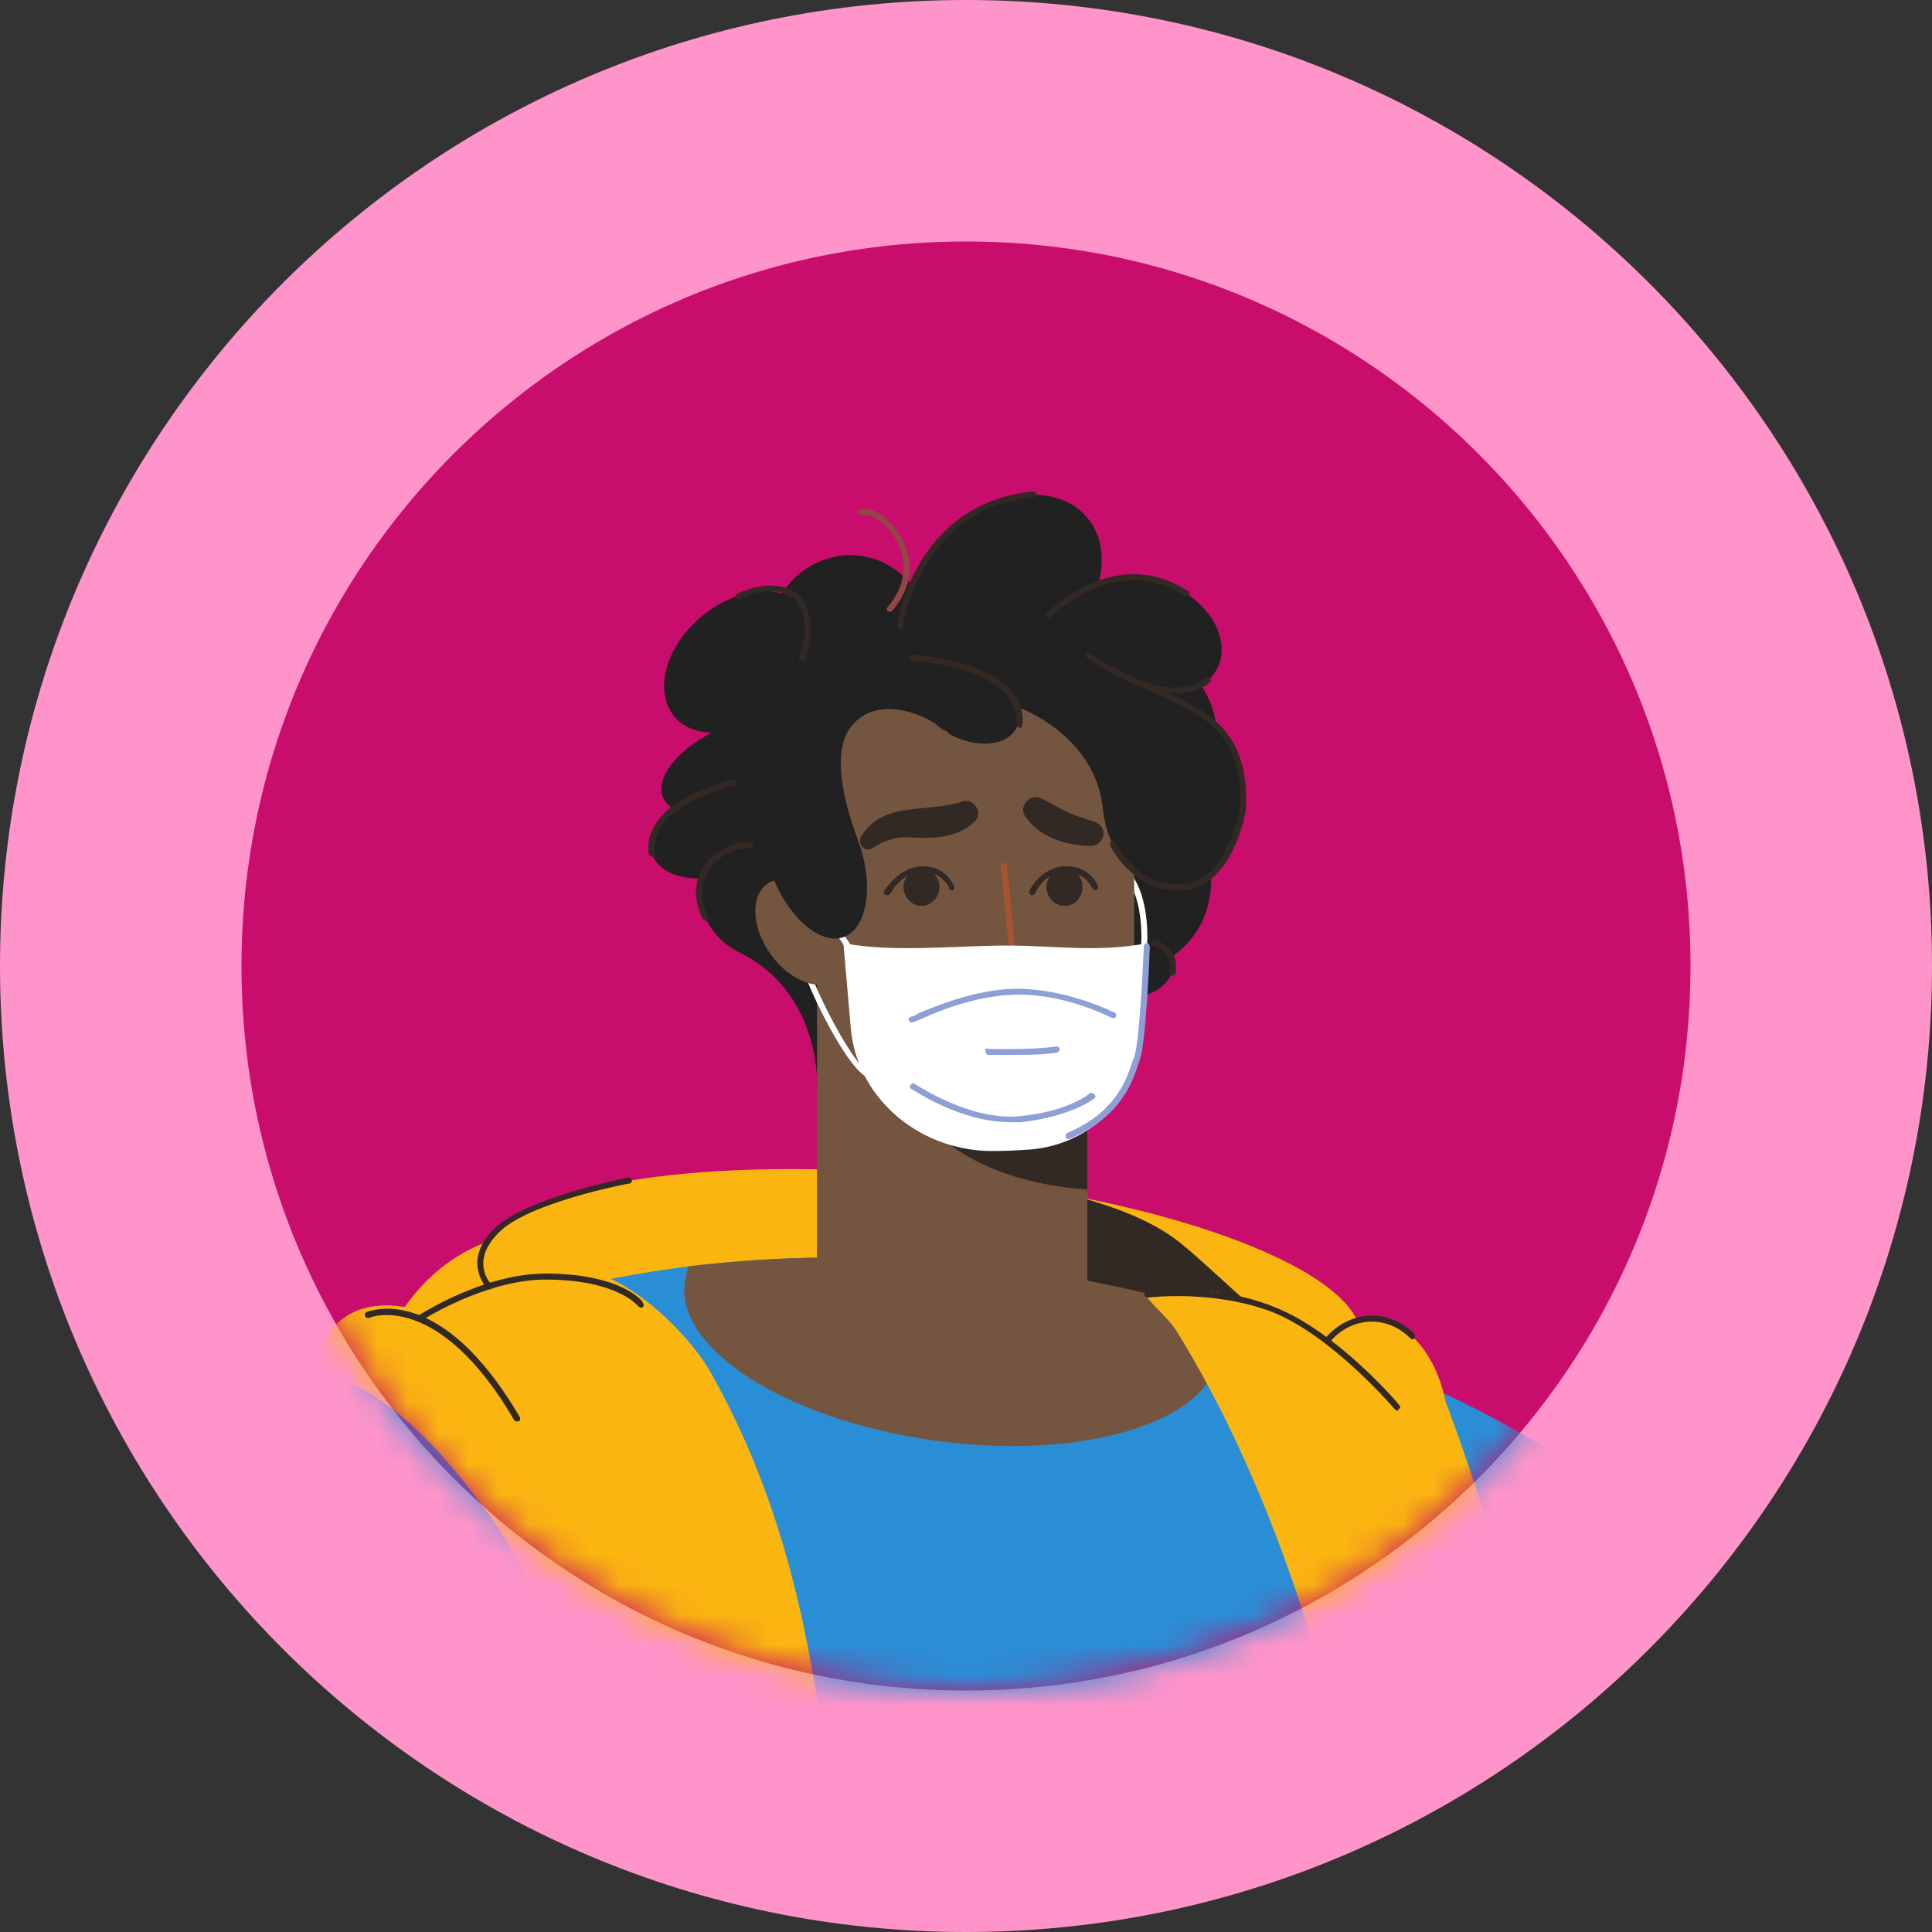
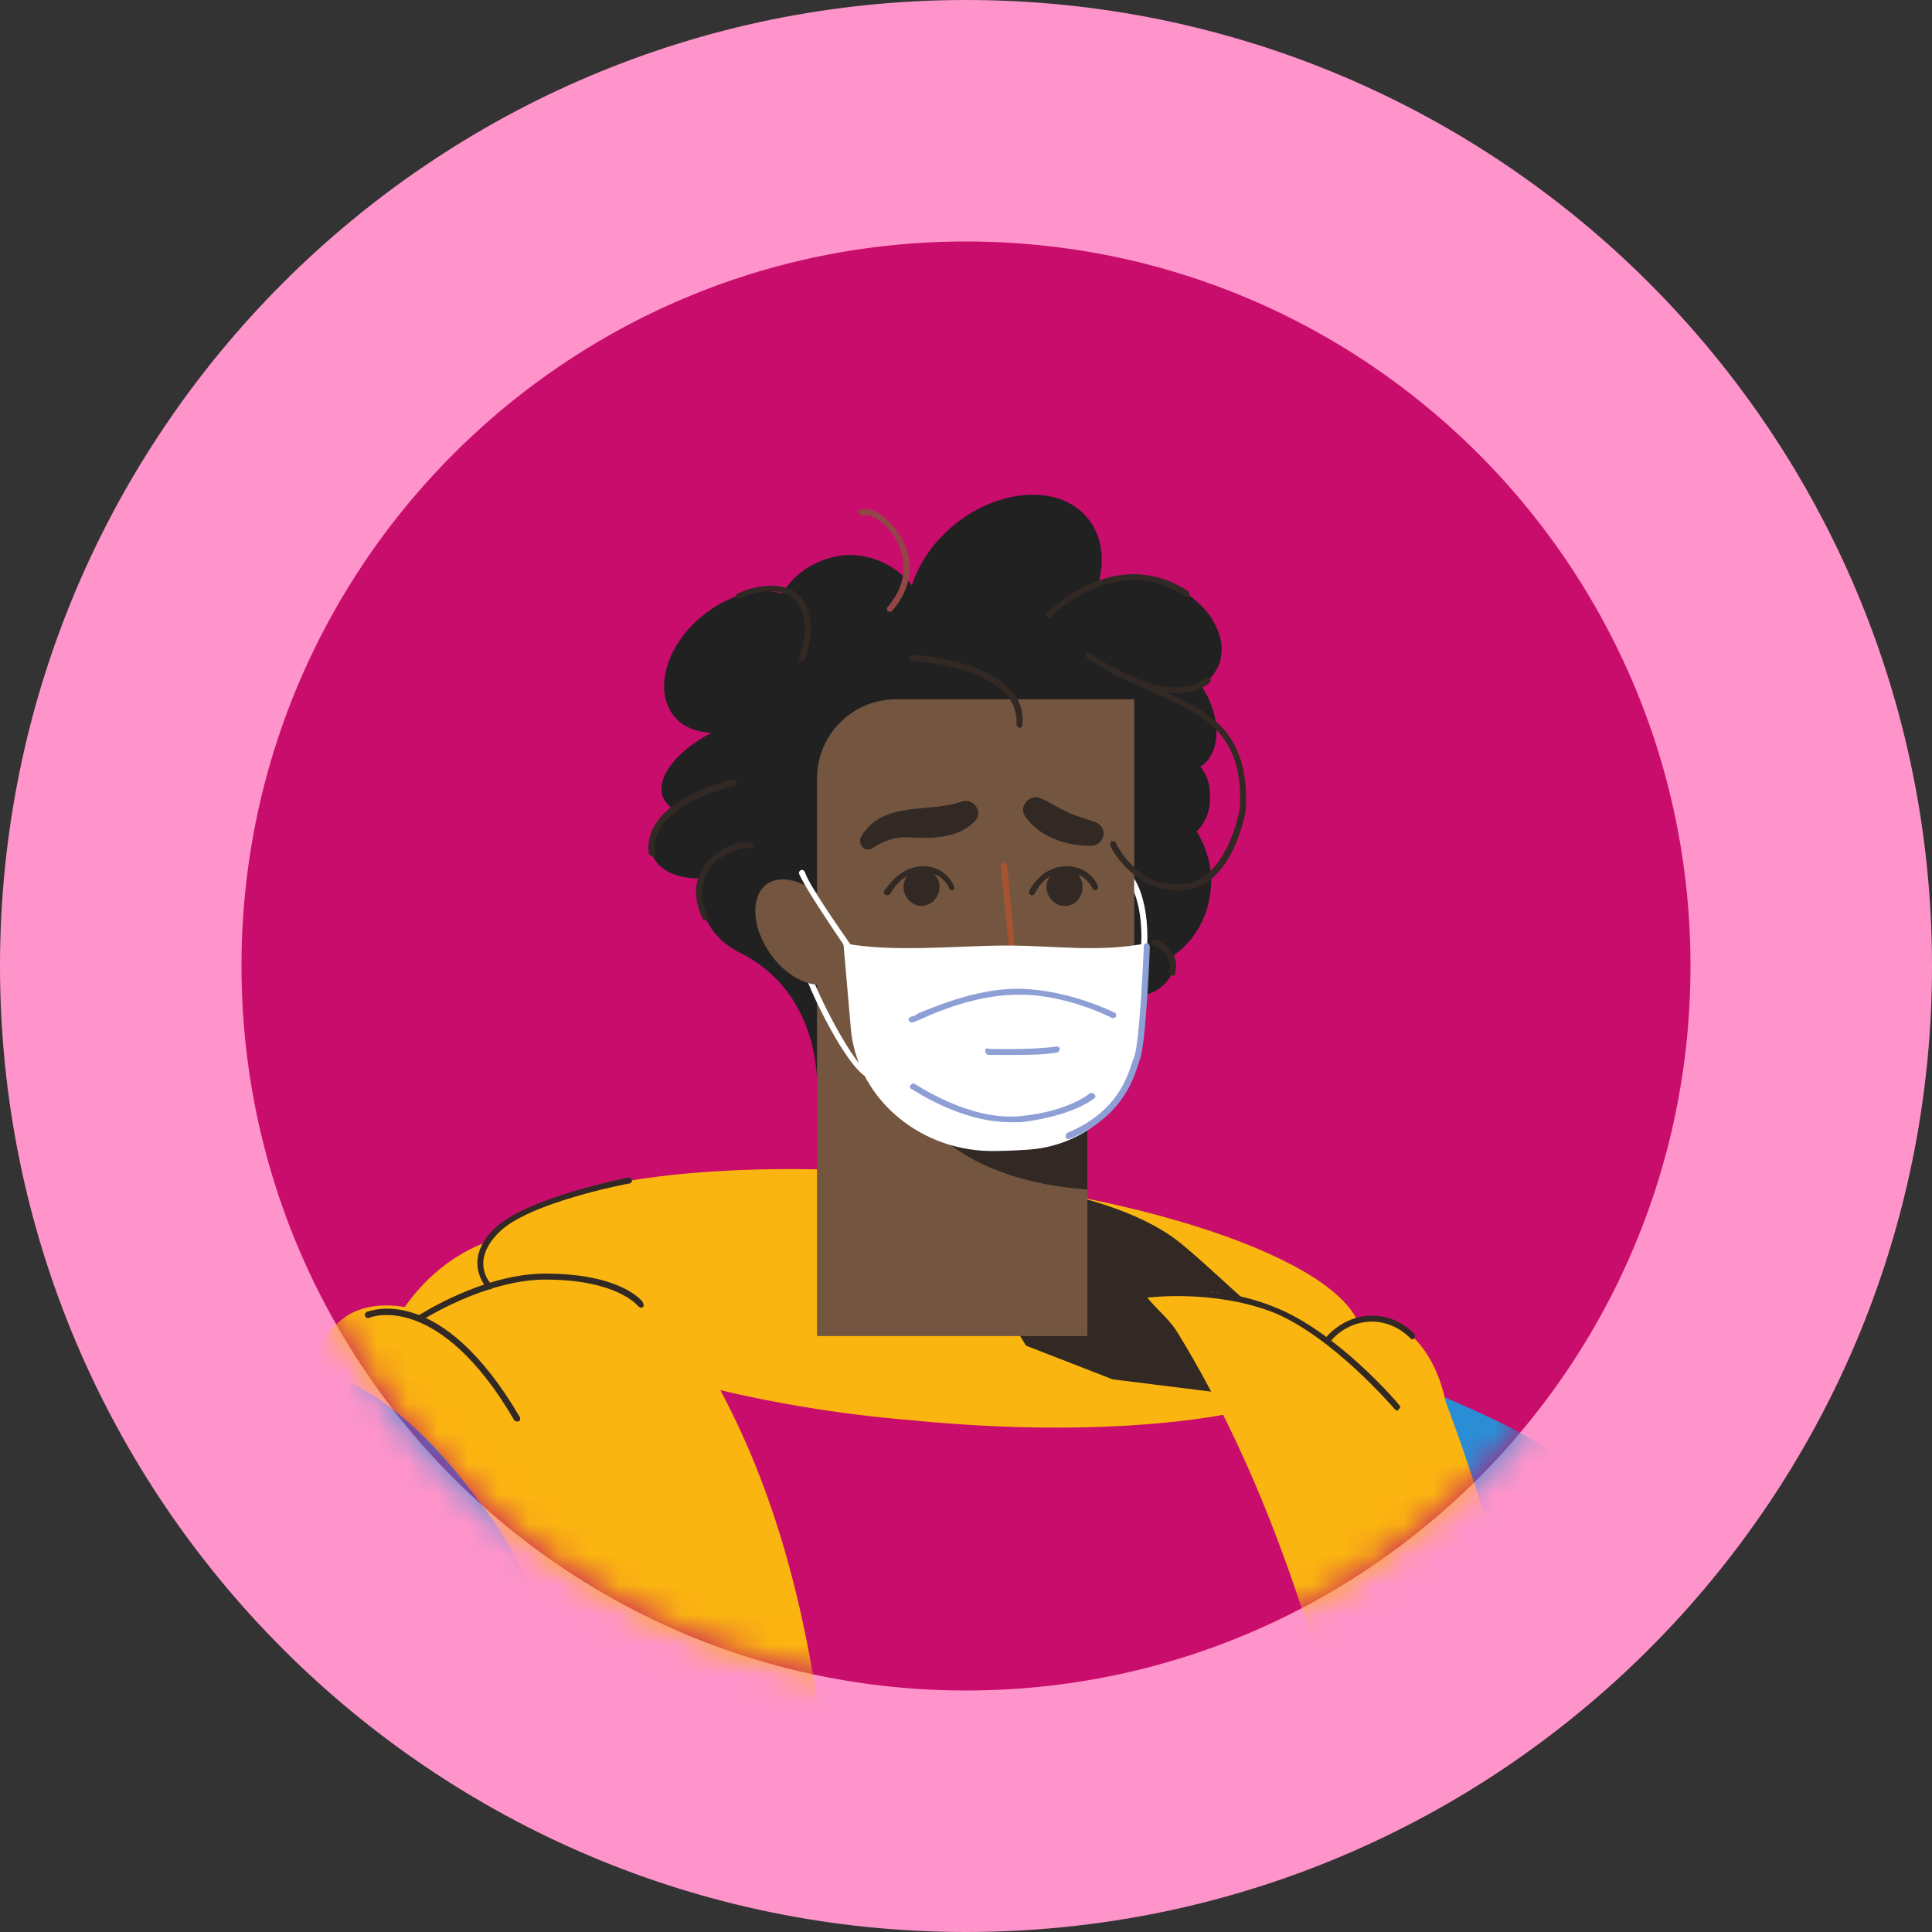
<svg xmlns="http://www.w3.org/2000/svg" width="64" height="64" viewBox="0 0 64 64" fill="none">
  <rect x="0" y="0" width="64" height="64" fill="#333333" stroke="none" />
  <path d="M32 4C47.463 4 60 16.537 60 32C60 47.463 47.463 60 32 60C16.537 60 4 47.463 4 32C4 16.537 16.537 4 32 4Z" fill="#C80D6C" stroke="#FF94CA" stroke-width="8" />
  <mask id="mask0_1705_34998" style="mask-type:luminance" maskUnits="userSpaceOnUse" x="8" y="8" width="49" height="48">
    <path d="M56.016 32C56.016 45.254 45.27 56 32.016 56C18.762 56 8.016 45.254 8.016 32C8.016 18.746 18.762 8 32.016 8C45.27 8 56.016 18.746 56.016 32Z" fill="white" />
  </mask>
  <g mask="url(#mask0_1705_34998)">
    <path d="M20.736 92.816L6.208 94.209C4.019 94.408 1.989 93.214 1.074 91.343C0.795 90.786 0.596 90.189 0.556 89.512L-1.951 62.806C-2.389 58.269 -0.08 53.93 3.9 51.702L14.566 45.811L20.019 87.483L20.736 92.816Z" fill="#BF4748" />
    <path d="M30.925 38.965C23.562 38.249 17.313 39.204 16.198 41.114C13.85 41.95 12.139 44.458 12.139 47.443C12.139 51.105 14.726 54.09 17.91 54.09C21.094 54.09 23.681 51.105 23.681 47.443C23.681 46.939 23.628 46.448 23.522 45.97C25.472 46.448 27.741 46.846 30.169 47.045C38.169 47.841 44.855 46.647 45.094 44.418C45.293 42.189 38.965 39.721 30.925 38.965Z" fill="#FBB510" />
    <path d="M45.93 70.169L59.224 69.93L55.403 53.771C55.085 52.378 54.448 51.065 53.492 49.99C51.901 48.119 50.428 47.403 47.682 46.209L45.055 47.124L45.93 70.169Z" fill="#2A8ED6" />
    <path d="M34.348 39.403C34.547 39.363 37.532 39.881 39.124 41.194C40.676 42.468 42.229 44.219 43.383 44.498C44.497 44.776 40.995 46.209 40.995 46.209L36.855 45.692L33.99 44.577L33.273 43.423L33.433 42.667L34.348 39.403Z" fill="#322924" />
    <path d="M40.398 21.97C40.716 20.975 39.92 19.781 38.567 19.303C37.771 19.025 36.975 19.065 36.378 19.343C36.616 18.547 36.497 17.712 36.019 17.154C35.104 16.04 33.114 16.159 31.601 17.393C30.885 17.99 30.447 18.667 30.208 19.383C29.691 18.746 28.895 18.348 28.019 18.388C27.104 18.468 26.348 18.945 25.91 19.662C25.154 19.423 24.119 19.701 23.243 20.418C22.049 21.413 21.651 22.886 22.328 23.721C22.606 24.08 23.044 24.239 23.562 24.279C22.407 24.876 21.691 25.791 21.97 26.428C22.049 26.587 22.169 26.72 22.328 26.826C21.77 27.264 21.452 27.821 21.611 28.299C21.77 28.816 22.447 29.134 23.243 29.095C23.044 29.413 23.124 30.886 24.517 31.562C27.223 32.915 27.064 35.98 27.064 35.98C27.064 35.98 33.194 35.224 33.194 35.463C33.233 36.179 36.218 32.318 36.696 32.637C38.009 33.592 39.124 32.358 38.885 31.642C39.681 31.085 40.159 30.129 40.119 29.015C40.079 28.497 39.92 27.98 39.641 27.542C39.96 27.224 40.119 26.786 40.079 26.308C40.079 25.95 39.96 25.632 39.761 25.393C39.787 25.366 39.814 25.353 39.84 25.353C40.477 24.836 40.437 23.682 39.8 22.726C40.079 22.527 40.278 22.289 40.398 21.97Z" fill="#212121" />
-     <path d="M51.502 48.159C51.342 51.662 51.223 55.085 51.183 58.508C51.024 66.587 51.024 74.547 50.865 82.945C50.785 86.169 50.666 89.473 50.507 92.816L50.387 101.692C48.437 101.214 46.487 100.816 44.497 100.498C34.546 98.746 24.238 98.587 14.367 101.055C12.974 101.413 12.138 101.692 12.059 101.692C12.059 97.234 13.292 93.532 13.77 88.517C13.929 86.925 14.009 85.214 13.929 83.303C13.929 83.038 13.929 82.773 13.929 82.507C13.85 81.075 13.491 74.786 13.054 66.945C12.735 60.577 12.377 53.174 12.098 46.687C12.098 46.076 12.085 45.479 12.059 44.895C12.059 44.869 12.059 44.843 12.059 44.816C12.828 44.498 13.611 44.192 14.407 43.901C15.84 43.396 17.286 42.985 18.745 42.667C19.488 42.508 20.231 42.361 20.974 42.229C21.584 42.123 22.195 42.03 22.805 41.95C27.82 41.353 32.954 41.672 38.009 42.866C38.672 43.025 39.349 43.197 40.039 43.383C42.825 44.179 45.293 45.015 47.681 46.09C48.994 46.687 50.228 47.363 51.502 48.159Z" fill="#2A8ED6" />
-     <path d="M40.399 44.856C40.08 47.124 35.861 48.398 30.966 47.721C26.07 47.045 22.369 44.697 22.687 42.468C22.714 42.282 22.753 42.109 22.806 41.95C28.458 41.274 34.349 41.751 40.04 43.383C40.319 43.901 40.438 44.378 40.399 44.856Z" fill="#745640" />
    <path d="M18.348 44.219L17.671 53.333L16.636 67.224L13.054 66.945L3.82 66.269L8.596 49.114C8.955 47.881 9.631 46.806 10.507 45.97C10.945 45.532 11.462 45.174 12.059 44.895C13.014 44.378 14.129 44.099 15.283 44.139L18.348 44.219Z" fill="#2A8ED6" />
    <path d="M52.736 70.607C52.259 62.408 50.786 54.129 47.881 46.408C47.562 44.856 46.607 43.702 45.453 43.702C44.896 43.702 44.378 43.94 43.98 44.418C42.707 43.98 43.105 43.423 40.398 42.826C39.721 42.706 38.408 42.786 37.891 42.826C38.209 43.303 38.687 43.622 39.005 44.139C41.911 48.876 43.662 54.368 44.896 59.741C46.528 66.587 47.761 73.91 47.085 80.955L46.925 82.746H52.259C52.259 82.773 52.259 82.813 52.259 82.866L52.219 82.945L52.259 82.906V82.746L52.339 82.348C52.577 80.517 52.736 78.673 52.816 76.816C52.869 74.746 52.843 72.677 52.736 70.607Z" fill="#FBB510" />
    <path d="M22.367 74.229C22.367 82.03 17.71 86.488 13.77 88.517C13.929 86.925 14.008 85.214 13.929 83.303C15.998 81.672 18.108 78.846 18.068 74.229V72.159C18.068 62.846 18.028 48.119 14.406 43.901C15.839 43.396 17.285 42.985 18.745 42.667C20.456 45.572 21.053 49.274 21.332 50.945C22.327 57.274 22.327 65.194 22.367 72.159V74.229Z" fill="#BF4748" />
    <path d="M28.536 70.766C27.422 62.209 27.979 53.373 23.601 45.572C22.924 44.298 20.735 41.99 18.745 41.99C17.232 41.99 15.8 42.746 14.406 43.224C14.221 43.303 14.035 43.37 13.849 43.423C13.637 43.343 13.412 43.29 13.173 43.264C11.62 43.105 10.944 43.94 10.665 44.577C10.466 44.975 10.665 45.453 11.103 45.612C11.448 45.718 11.766 45.864 12.058 46.05C13.69 46.965 15.083 48.637 16.118 50.07C16.715 50.866 17.193 51.781 17.63 52.736C17.79 53.055 17.949 53.386 18.108 53.731C19.939 57.791 20.735 62.965 21.053 67.383C21.332 70.607 21.69 76.299 21.412 79.522L28.536 79.204C28.536 79.204 28.775 72.358 28.536 70.766Z" fill="#FBB510" />
    <path d="M37.811 32.199C37.784 32.199 37.771 32.199 37.771 32.199C37.731 32.159 37.691 32.119 37.691 32.08C37.891 31.323 37.891 29.811 37.294 29.055C37.254 29.015 37.254 28.935 37.294 28.895C37.333 28.856 37.413 28.895 37.453 28.935C38.09 29.731 38.09 31.323 37.891 32.119C37.891 32.159 37.851 32.199 37.811 32.199Z" fill="white" />
    <path d="M36.02 32.955V44.259H27.064V32.955H36.02Z" fill="#745640" />
    <path d="M36.019 35.662V39.403C32.516 39.164 31.123 37.612 31.123 37.612L32.198 36.418L34.307 35.98L36.019 35.662Z" fill="#322924" />
    <path d="M32.676 37.97H32.079C29.293 37.97 27.064 35.741 27.064 32.955V25.791C27.064 24.358 28.219 23.164 29.691 23.164H37.572V33.075C37.572 35.781 35.383 37.97 32.676 37.97Z" fill="#745640" />
    <path d="M28.894 35.741C28.178 35.741 26.705 32.597 26.586 32.04C26.586 32 26.586 31.92 26.666 31.92C26.705 31.92 26.745 31.96 26.785 32C26.904 32.637 28.377 35.542 28.855 35.542C28.881 35.542 28.894 35.542 28.894 35.542C28.934 35.542 28.974 35.582 29.014 35.622C29.014 35.702 28.974 35.741 28.894 35.741Z" fill="white" />
    <path d="M34.625 26.508C34.983 26.706 35.381 26.945 35.779 27.065L36.256 27.224C36.495 27.303 36.615 27.542 36.535 27.741C36.455 27.94 36.296 28.02 36.137 28.02C35.341 28.02 34.426 27.741 33.948 27.025C33.749 26.706 34.107 26.308 34.426 26.428L34.625 26.508Z" fill="#322924" />
    <path d="M27.581 30.129C28.218 31.005 28.298 32.04 27.74 32.438C27.183 32.876 26.188 32.517 25.551 31.642C24.915 30.766 24.835 29.731 25.392 29.294C25.949 28.895 26.944 29.254 27.581 30.129Z" fill="#745640" />
    <path d="M28.616 32.199C28.563 32.199 28.537 32.186 28.537 32.159C28.497 32.119 28.337 31.881 28.178 31.642C27.422 30.527 26.626 29.333 26.467 28.935C26.467 28.895 26.467 28.856 26.546 28.816C26.586 28.816 26.626 28.816 26.666 28.895C26.785 29.294 27.78 30.726 28.337 31.522C28.656 32 28.696 32.04 28.696 32.08C28.735 32.119 28.696 32.199 28.656 32.199C28.629 32.199 28.616 32.199 28.616 32.199Z" fill="white" />
-     <path d="M39.919 23.761L34.466 20.736L31.959 22.01C31.282 21.89 30.685 22.05 30.446 22.488C30.446 22.488 30.446 22.501 30.446 22.527L29.531 22.408L27.302 23.005L25.909 24.159L25.949 25.632C25.192 25.99 24.994 27.383 25.511 28.816C26.028 30.328 27.143 31.323 27.939 31.045C28.735 30.766 28.974 29.294 28.416 27.821C28.297 27.463 27.342 25.075 28.217 24.04C28.934 23.164 30.207 23.483 30.964 23.96C31.043 24.04 31.149 24.119 31.282 24.199C31.282 24.199 31.295 24.199 31.322 24.199C31.375 24.252 31.441 24.305 31.521 24.358C32.397 24.796 33.352 24.716 33.67 24.119C33.79 23.92 33.79 23.642 33.67 23.403C34.227 23.602 36.337 24.597 36.536 26.826C36.695 28.259 37.65 29.333 38.804 29.333C40.118 29.373 41.153 28.06 41.193 26.428C41.193 25.393 40.795 24.279 39.919 23.761Z" fill="#212121" />
    <path d="M31.124 29.373C31.124 29.731 30.845 30.01 30.527 30.01C30.208 30.01 29.93 29.731 29.93 29.373C29.93 29.055 30.208 28.776 30.527 28.776C30.845 28.776 31.124 29.055 31.124 29.373Z" fill="#322924" />
    <path d="M29.373 29.652C29.373 29.652 29.36 29.652 29.334 29.652C29.294 29.612 29.254 29.572 29.294 29.493C29.334 29.493 29.732 28.736 30.528 28.697C31.324 28.657 31.602 29.333 31.602 29.373C31.642 29.413 31.602 29.453 31.562 29.493C31.523 29.493 31.443 29.493 31.443 29.413C31.443 29.413 31.204 28.856 30.528 28.895C29.851 28.895 29.493 29.612 29.493 29.612C29.466 29.639 29.427 29.652 29.373 29.652Z" fill="#322924" />
    <path d="M35.86 29.373C35.86 29.731 35.621 30.01 35.263 30.01C34.945 30.01 34.666 29.731 34.666 29.373C34.666 29.055 34.945 28.776 35.263 28.776C35.621 28.776 35.86 29.055 35.86 29.373Z" fill="#322924" />
    <path d="M34.188 29.652C34.188 29.652 34.175 29.652 34.148 29.652C34.108 29.612 34.069 29.572 34.108 29.492C34.108 29.492 34.467 28.736 35.263 28.697C36.098 28.657 36.377 29.333 36.377 29.373C36.377 29.413 36.377 29.453 36.297 29.492C36.258 29.492 36.218 29.492 36.178 29.413C36.178 29.413 35.939 28.856 35.263 28.895C34.586 28.895 34.307 29.572 34.267 29.612C34.267 29.639 34.241 29.652 34.188 29.652Z" fill="#322924" />
    <path fill-rule="evenodd" clip-rule="evenodd" d="M33.272 32.199C32.874 32.199 32.317 31.92 32.158 31.841C32.118 31.801 32.078 31.761 32.118 31.721C32.158 31.642 32.198 31.642 32.237 31.682C32.675 31.881 33.312 32.119 33.471 31.96C33.431 31.363 33.153 28.736 33.153 28.697C33.153 28.617 33.233 28.577 33.272 28.577C33.312 28.577 33.352 28.617 33.352 28.657C33.392 28.776 33.591 31.085 33.67 32C33.67 32 33.67 32.013 33.67 32.04C33.591 32.159 33.471 32.199 33.272 32.199Z" fill="#A55330" />
    <path d="M28.535 27.701C29.252 26.508 30.764 26.945 31.878 26.547C32.276 26.428 32.595 26.945 32.276 27.224C31.719 27.781 30.844 27.781 30.127 27.741C29.689 27.701 29.252 27.861 28.893 28.099C28.654 28.259 28.376 27.94 28.535 27.701Z" fill="#322924" />
    <path d="M21.612 28.378C21.572 28.378 21.532 28.338 21.492 28.299C21.254 26.508 24.159 25.831 24.318 25.831C24.358 25.791 24.398 25.831 24.398 25.91C24.438 25.95 24.398 25.99 24.358 26.03C24.318 26.03 21.492 26.627 21.692 28.299C21.731 28.338 21.692 28.378 21.612 28.378Z" fill="#322924" />
    <path d="M38.965 22.965C37.969 22.965 36.895 22.328 36.815 22.289C36.775 22.249 36.775 22.209 36.775 22.169C36.815 22.09 36.895 22.09 36.935 22.129C37.014 22.169 38.925 23.323 39.92 22.448C39.999 22.408 40.039 22.448 40.079 22.488C40.119 22.527 40.119 22.567 40.079 22.607C39.761 22.886 39.362 22.965 38.965 22.965Z" fill="#322924" />
    <path d="M33.789 24.119C33.71 24.08 33.67 24.04 33.67 24C33.75 22.886 32.556 22.129 30.287 21.891C30.207 21.891 30.207 21.891 30.168 21.891C30.128 21.891 30.088 21.811 30.128 21.771C30.128 21.731 30.168 21.692 30.247 21.692C30.247 21.692 30.274 21.692 30.327 21.692C32.715 21.93 33.989 22.766 33.869 24C33.869 24.04 33.829 24.119 33.789 24.119Z" fill="#322924" />
    <path d="M39.004 29.493C37.492 29.493 36.775 28.02 36.775 28.02C36.775 27.94 36.775 27.901 36.815 27.861C36.895 27.861 36.935 27.861 36.974 27.94C36.974 27.94 37.651 29.413 39.163 29.294C40.676 29.174 41.074 26.786 41.074 26.746C41.193 24.239 39.84 23.682 38.168 22.925C37.452 22.607 36.736 22.289 36.019 21.811C35.979 21.771 35.94 21.692 35.979 21.652C36.019 21.612 36.059 21.612 36.139 21.652C36.815 22.129 37.532 22.448 38.248 22.766C39.92 23.483 41.392 24.119 41.273 26.786C41.273 26.905 40.835 29.373 39.203 29.493C39.124 29.493 39.057 29.493 39.004 29.493Z" fill="#322924" />
    <path d="M38.845 32.318C38.819 32.318 38.806 32.318 38.806 32.318C38.766 32.318 38.726 32.239 38.726 32.199C38.885 31.602 38.368 31.403 38.209 31.323C38.129 31.323 38.129 31.244 38.129 31.204C38.129 31.164 38.209 31.124 38.248 31.124C38.686 31.284 39.084 31.642 38.925 32.279C38.925 32.318 38.885 32.318 38.845 32.318Z" fill="#322924" />
    <path d="M23.362 30.488C23.336 30.488 23.309 30.474 23.283 30.448C22.845 29.532 23.124 28.935 23.402 28.577C23.84 28.06 24.556 27.821 24.875 27.901C24.954 27.94 24.954 27.98 24.954 28.02C24.954 28.099 24.915 28.139 24.835 28.099C24.556 28.06 23.92 28.259 23.561 28.697C23.323 29.015 23.084 29.572 23.442 30.368C23.482 30.408 23.442 30.448 23.402 30.488C23.402 30.488 23.389 30.488 23.362 30.488Z" fill="#322924" />
    <path d="M26.547 21.891C26.547 21.891 26.533 21.891 26.507 21.891C26.467 21.851 26.467 21.811 26.467 21.771C26.467 21.731 26.945 20.736 26.427 19.98C26.069 19.463 25.193 19.503 24.517 19.821C24.477 19.861 24.397 19.821 24.397 19.781C24.358 19.741 24.397 19.662 24.437 19.662C25.193 19.303 26.188 19.264 26.586 19.861C27.144 20.736 26.666 21.811 26.666 21.851C26.64 21.877 26.6 21.891 26.547 21.891Z" fill="#322924" />
-     <path d="M29.849 20.856C29.796 20.856 29.77 20.843 29.77 20.816C29.65 20.697 29.849 19.94 30.128 19.343C30.566 18.269 31.72 16.517 34.227 16.279C34.267 16.279 34.307 16.318 34.347 16.358C34.347 16.438 34.307 16.478 34.227 16.478C32.914 16.597 31.839 17.154 31.043 18.189C30.168 19.303 29.929 20.537 29.929 20.697C29.929 20.736 29.929 20.816 29.889 20.816C29.863 20.843 29.849 20.856 29.849 20.856Z" fill="#322924" />
    <path d="M34.745 20.458C34.718 20.458 34.691 20.445 34.665 20.418C34.625 20.378 34.665 20.299 34.705 20.299C34.705 20.272 34.718 20.259 34.745 20.259C35.461 19.582 37.332 18.269 39.361 19.582C39.401 19.622 39.401 19.662 39.401 19.741C39.361 19.781 39.282 19.781 39.242 19.741C37.332 18.508 35.541 19.781 34.864 20.378C34.837 20.405 34.824 20.431 34.824 20.458C34.798 20.458 34.771 20.458 34.745 20.458Z" fill="#322924" />
    <path d="M17.113 47.085C17.087 47.085 17.06 47.071 17.034 47.045C14.526 42.746 12.258 43.622 12.218 43.662C12.178 43.662 12.098 43.662 12.098 43.582C12.059 43.542 12.098 43.502 12.138 43.463C12.258 43.423 14.606 42.468 17.233 46.965C17.233 47.005 17.233 47.045 17.193 47.085C17.166 47.085 17.14 47.085 17.113 47.085Z" fill="#322924" />
    <path d="M13.89 43.781C13.864 43.781 13.837 43.768 13.81 43.741C13.81 43.702 13.81 43.622 13.85 43.582C13.93 43.542 16 42.189 18.069 42.189C20.577 42.189 21.293 43.105 21.293 43.144C21.333 43.224 21.333 43.264 21.293 43.303C21.253 43.343 21.174 43.303 21.134 43.264C21.134 43.264 20.457 42.388 18.069 42.388C16.079 42.388 13.97 43.741 13.97 43.741C13.943 43.768 13.917 43.781 13.89 43.781Z" fill="#322924" />
    <path d="M46.289 46.726C46.262 46.726 46.236 46.713 46.209 46.687C46.169 46.647 44.139 44.259 42.149 43.463C40.159 42.706 38.05 42.985 38.01 42.985C37.97 42.985 37.93 42.945 37.891 42.866C37.891 42.826 37.93 42.786 38.01 42.786C38.01 42.786 40.199 42.468 42.229 43.303C44.259 44.099 46.289 46.448 46.368 46.567C46.408 46.607 46.368 46.647 46.328 46.687C46.328 46.713 46.315 46.726 46.289 46.726Z" fill="#322924" />
    <path d="M43.979 44.498C43.952 44.498 43.925 44.498 43.899 44.498C43.859 44.458 43.859 44.378 43.899 44.338C43.899 44.338 44.456 43.582 45.451 43.582C46.327 43.582 46.844 44.179 46.844 44.179C46.884 44.219 46.884 44.298 46.844 44.338C46.804 44.378 46.765 44.378 46.725 44.338C46.685 44.298 46.208 43.781 45.451 43.781C44.536 43.781 44.058 44.458 44.058 44.458C44.032 44.484 44.005 44.498 43.979 44.498Z" fill="#322924" />
    <path d="M16.199 42.706C16.173 42.706 16.16 42.706 16.16 42.706C16.12 42.667 15.284 41.791 16.359 40.716C17.393 39.682 20.657 39.045 20.816 39.005C20.856 39.005 20.936 39.045 20.936 39.085C20.936 39.164 20.896 39.204 20.856 39.204C20.816 39.204 17.473 39.841 16.518 40.836C15.563 41.791 16.239 42.508 16.279 42.547C16.319 42.587 16.319 42.667 16.279 42.706C16.253 42.706 16.226 42.706 16.199 42.706Z" fill="#322924" />
    <path d="M16.995 64.438C16.955 64.438 16.915 64.398 16.915 64.318C17.114 59.741 14.885 57.154 14.05 56.199C13.771 55.881 13.691 55.761 13.691 55.682C13.691 55.642 13.731 55.602 13.771 55.602C13.851 55.602 13.89 55.629 13.89 55.682C13.89 55.721 14.05 55.881 14.169 56.04C15.045 57.035 17.313 59.662 17.114 64.358C17.114 64.398 17.035 64.438 16.995 64.438Z" fill="#322924" />
    <path d="M57.393 62.368C57.353 62.368 57.313 62.328 57.313 62.289C56.398 58.866 54.328 56.318 53.453 55.244C53.134 54.846 53.055 54.726 53.055 54.647C53.055 54.607 53.094 54.527 53.134 54.527C53.174 54.527 53.214 54.567 53.254 54.607C53.254 54.687 53.453 54.886 53.612 55.124C54.487 56.199 56.597 58.786 57.512 62.249C57.512 62.289 57.473 62.328 57.433 62.368C57.433 62.368 57.42 62.368 57.393 62.368Z" fill="#322924" />
    <path d="M33.591 33.632C33.591 33.632 33.114 35.144 31.919 35.025C30.248 34.906 30.447 33.075 30.447 33.075H30.566C30.805 33.313 31.163 33.552 31.601 33.632C32.596 33.871 33.233 33.751 33.591 33.632Z" fill="white" />
    <path d="M32.676 33.871C32.384 33.871 32.026 33.831 31.602 33.751C31.124 33.632 30.726 33.353 30.487 33.154C30.368 33.035 30.169 32.836 30.129 32.756C30.129 32.677 30.169 32.637 30.209 32.637C30.288 32.637 30.328 32.637 30.328 32.716C30.368 32.716 30.447 32.836 30.607 32.995C30.633 32.995 30.646 32.995 30.646 32.995C30.805 33.154 31.203 33.433 31.641 33.552C32.597 33.751 33.194 33.672 33.552 33.552C33.552 33.526 33.552 33.512 33.552 33.512C33.751 33.433 33.83 33.353 33.83 33.353C33.87 33.313 33.95 33.313 33.99 33.353C34.029 33.393 34.029 33.473 33.99 33.512C33.99 33.512 33.87 33.632 33.592 33.711C33.393 33.791 33.074 33.871 32.676 33.871Z" fill="#A55330" />
    <path d="M29.451 20.259C29.451 20.259 29.438 20.259 29.411 20.259C29.371 20.219 29.371 20.139 29.411 20.099C30.287 19.065 29.849 18.11 29.61 17.751C29.252 17.234 28.814 16.995 28.575 17.075C28.496 17.075 28.456 17.035 28.456 16.995C28.416 16.955 28.456 16.876 28.496 16.876C28.854 16.756 29.411 17.114 29.769 17.672C30.327 18.508 30.247 19.463 29.531 20.259C29.531 20.259 29.504 20.259 29.451 20.259Z" fill="#934646" />
    <path d="M33.949 38.09C33.578 38.116 33.193 38.129 32.795 38.129C30.367 38.09 28.337 36.298 28.178 33.99L27.939 31.244C29.611 31.562 31.681 31.323 33.352 31.323C35.024 31.323 36.337 31.562 38.009 31.244C37.93 32.411 37.837 33.539 37.731 34.627C37.611 36.498 35.979 38.01 33.949 38.09Z" fill="white" />
    <path d="M30.209 33.871C30.13 33.871 30.09 33.791 30.09 33.751C30.13 33.712 30.169 33.672 30.209 33.672C30.249 33.672 30.329 33.632 30.448 33.552C30.965 33.353 32.239 32.796 33.553 32.756C35.264 32.716 36.856 33.513 36.936 33.552C36.975 33.552 36.975 33.632 36.975 33.672C36.936 33.712 36.896 33.751 36.816 33.712C36.816 33.712 35.224 32.876 33.553 32.955C32.279 32.995 31.045 33.513 30.528 33.751C30.329 33.831 30.249 33.871 30.209 33.871Z" fill="#8D9FD5" />
    <path d="M33.512 34.945C33.114 34.945 32.796 34.945 32.716 34.945C32.676 34.906 32.637 34.866 32.637 34.826C32.637 34.746 32.676 34.706 32.756 34.746C32.876 34.746 34.189 34.786 34.985 34.667C35.025 34.667 35.104 34.667 35.104 34.746C35.104 34.786 35.065 34.866 35.025 34.866C34.587 34.945 33.99 34.945 33.512 34.945Z" fill="#8D9FD5" />
    <path d="M33.472 37.174C31.761 37.174 30.208 36.06 30.169 36.06C30.129 36.02 30.129 35.98 30.169 35.94C30.208 35.901 30.248 35.861 30.288 35.901C30.328 35.901 32.079 37.134 33.79 36.975C35.422 36.816 36.099 36.219 36.099 36.219C36.178 36.179 36.218 36.219 36.258 36.259C36.298 36.298 36.298 36.338 36.258 36.378C36.218 36.418 35.502 36.975 33.83 37.174C33.698 37.174 33.578 37.174 33.472 37.174Z" fill="#8D9FD5" />
    <path d="M35.382 37.731C35.356 37.731 35.329 37.718 35.303 37.691C35.303 37.612 35.303 37.572 35.343 37.532C36.974 36.856 37.333 35.741 37.532 35.105L37.571 35.025C37.77 34.428 37.89 31.363 37.89 31.363C37.89 31.284 37.93 31.244 38.009 31.244C38.049 31.244 38.089 31.323 38.089 31.363C38.089 31.483 37.969 34.468 37.77 35.065L37.731 35.184C37.532 35.821 37.134 37.015 35.422 37.731C35.422 37.731 35.409 37.731 35.382 37.731Z" fill="#8D9FD5" />
  </g>
</svg>